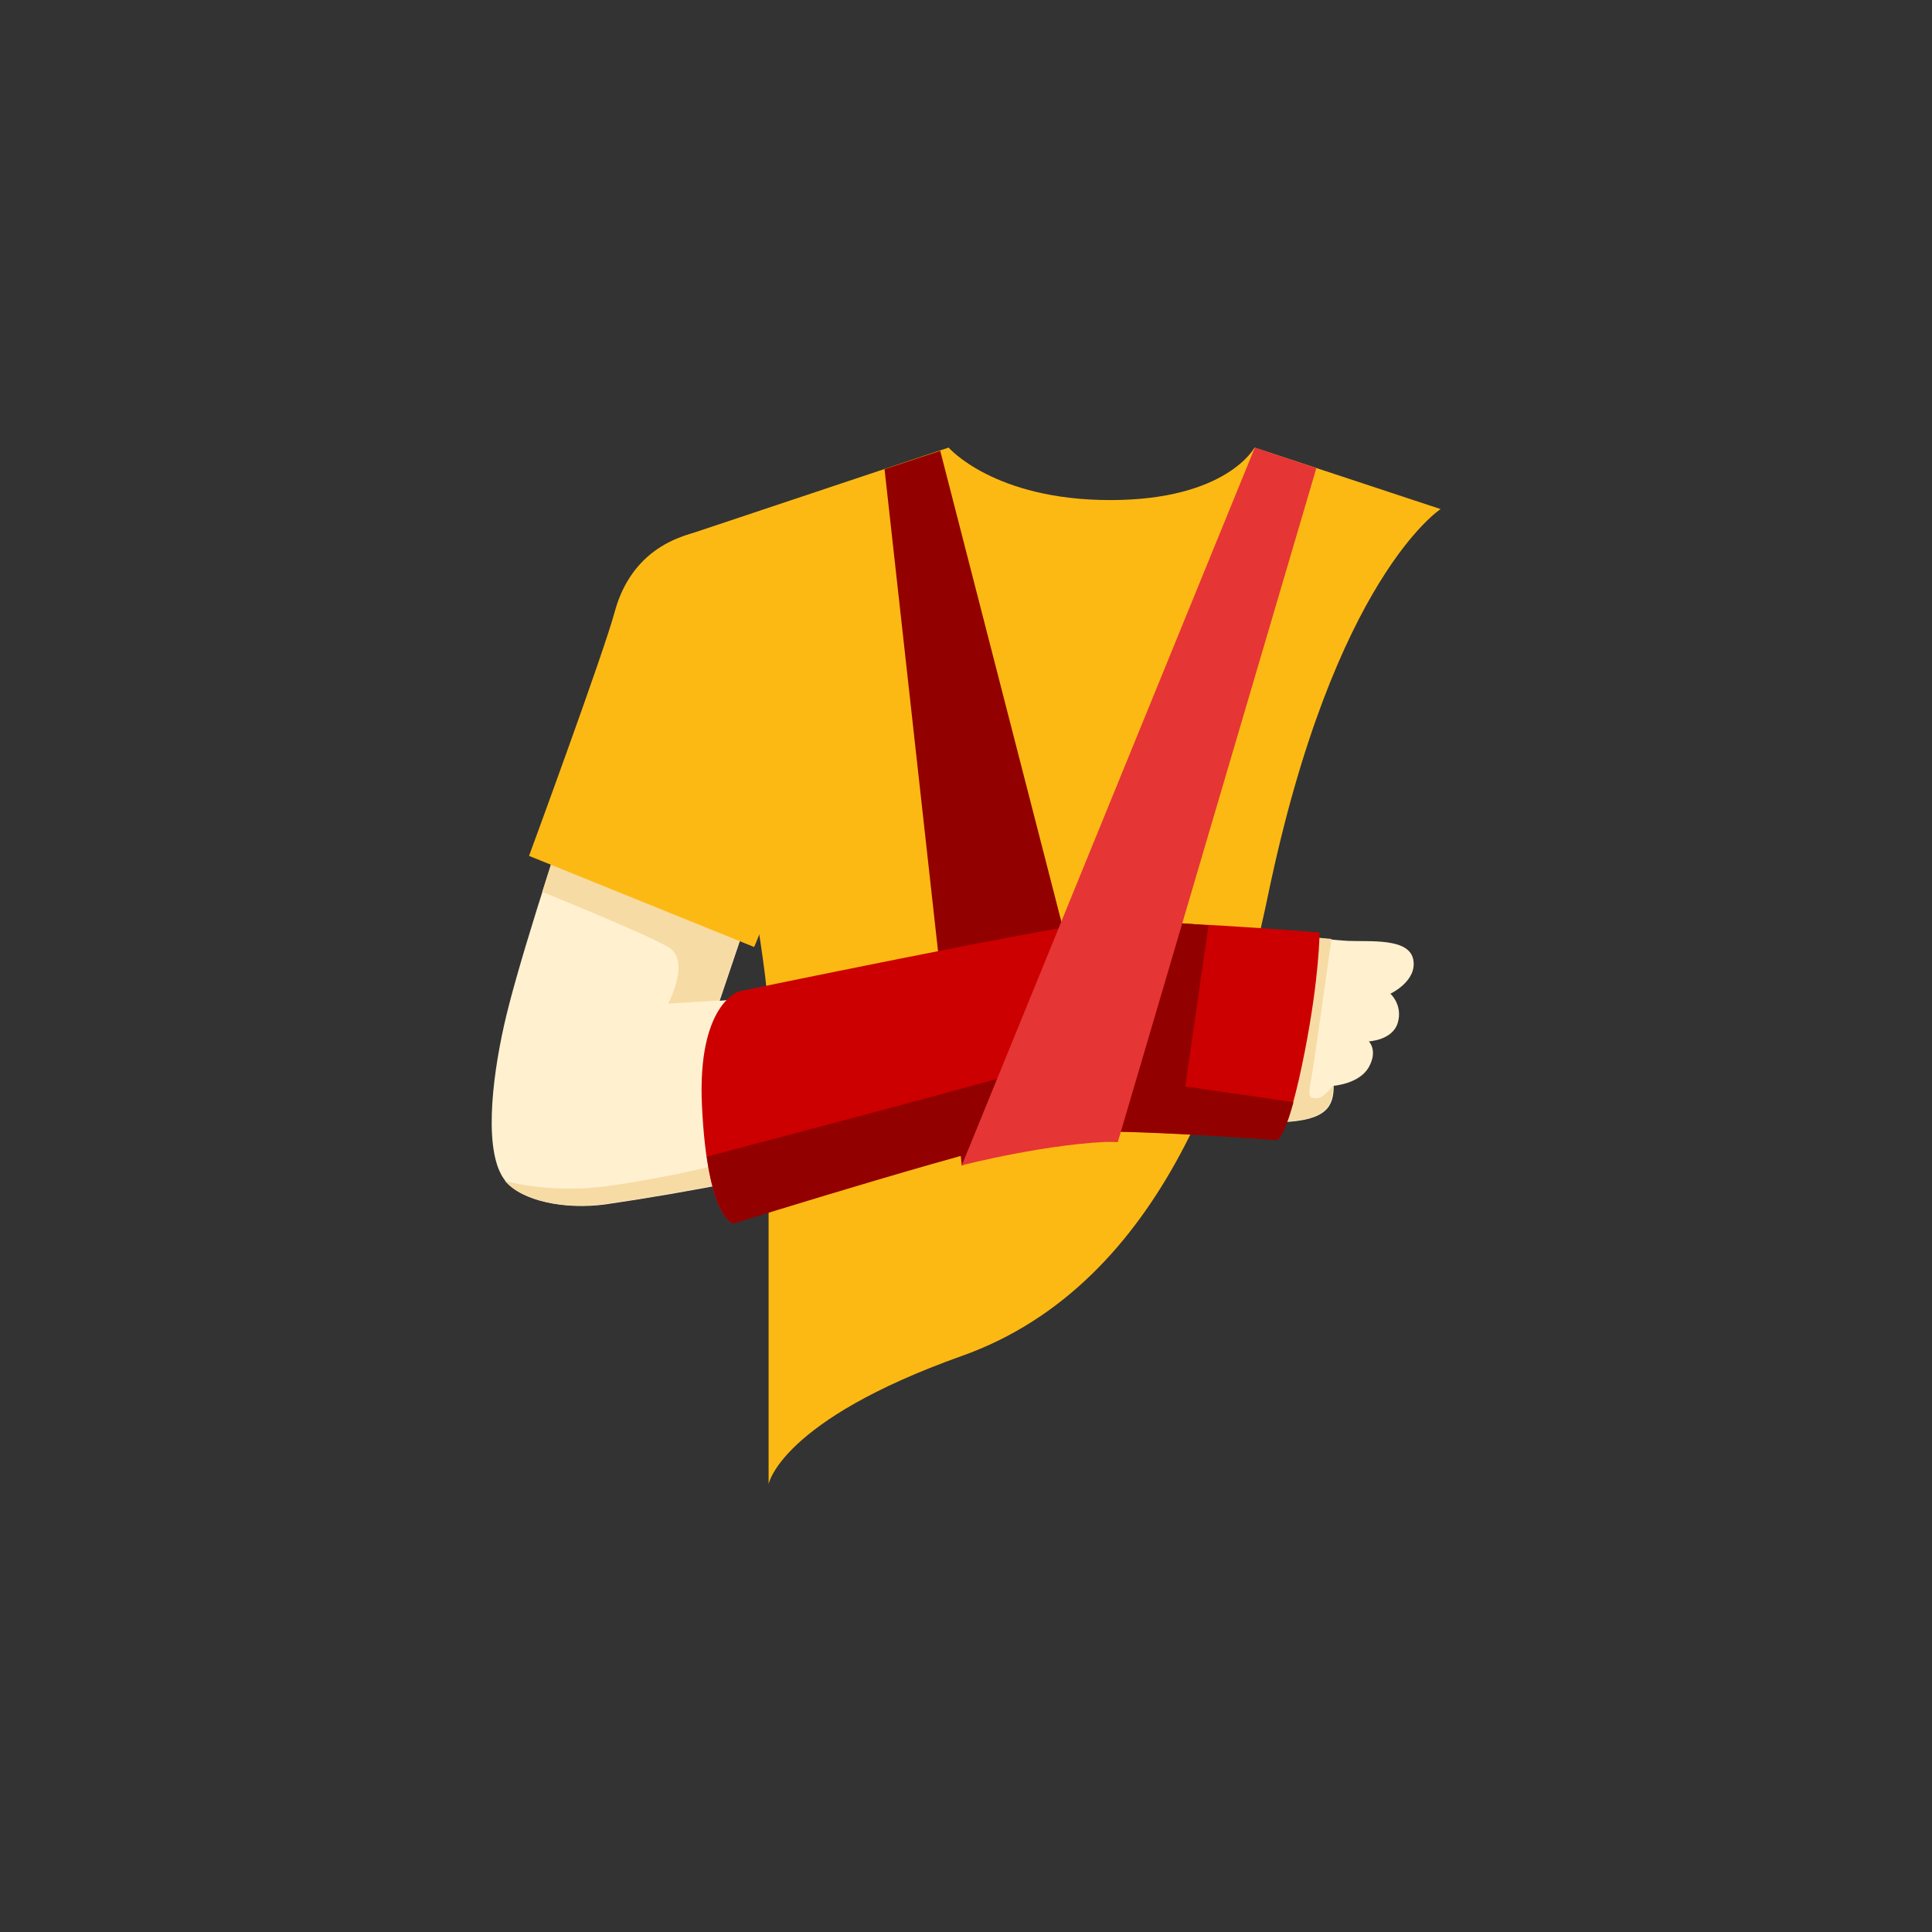
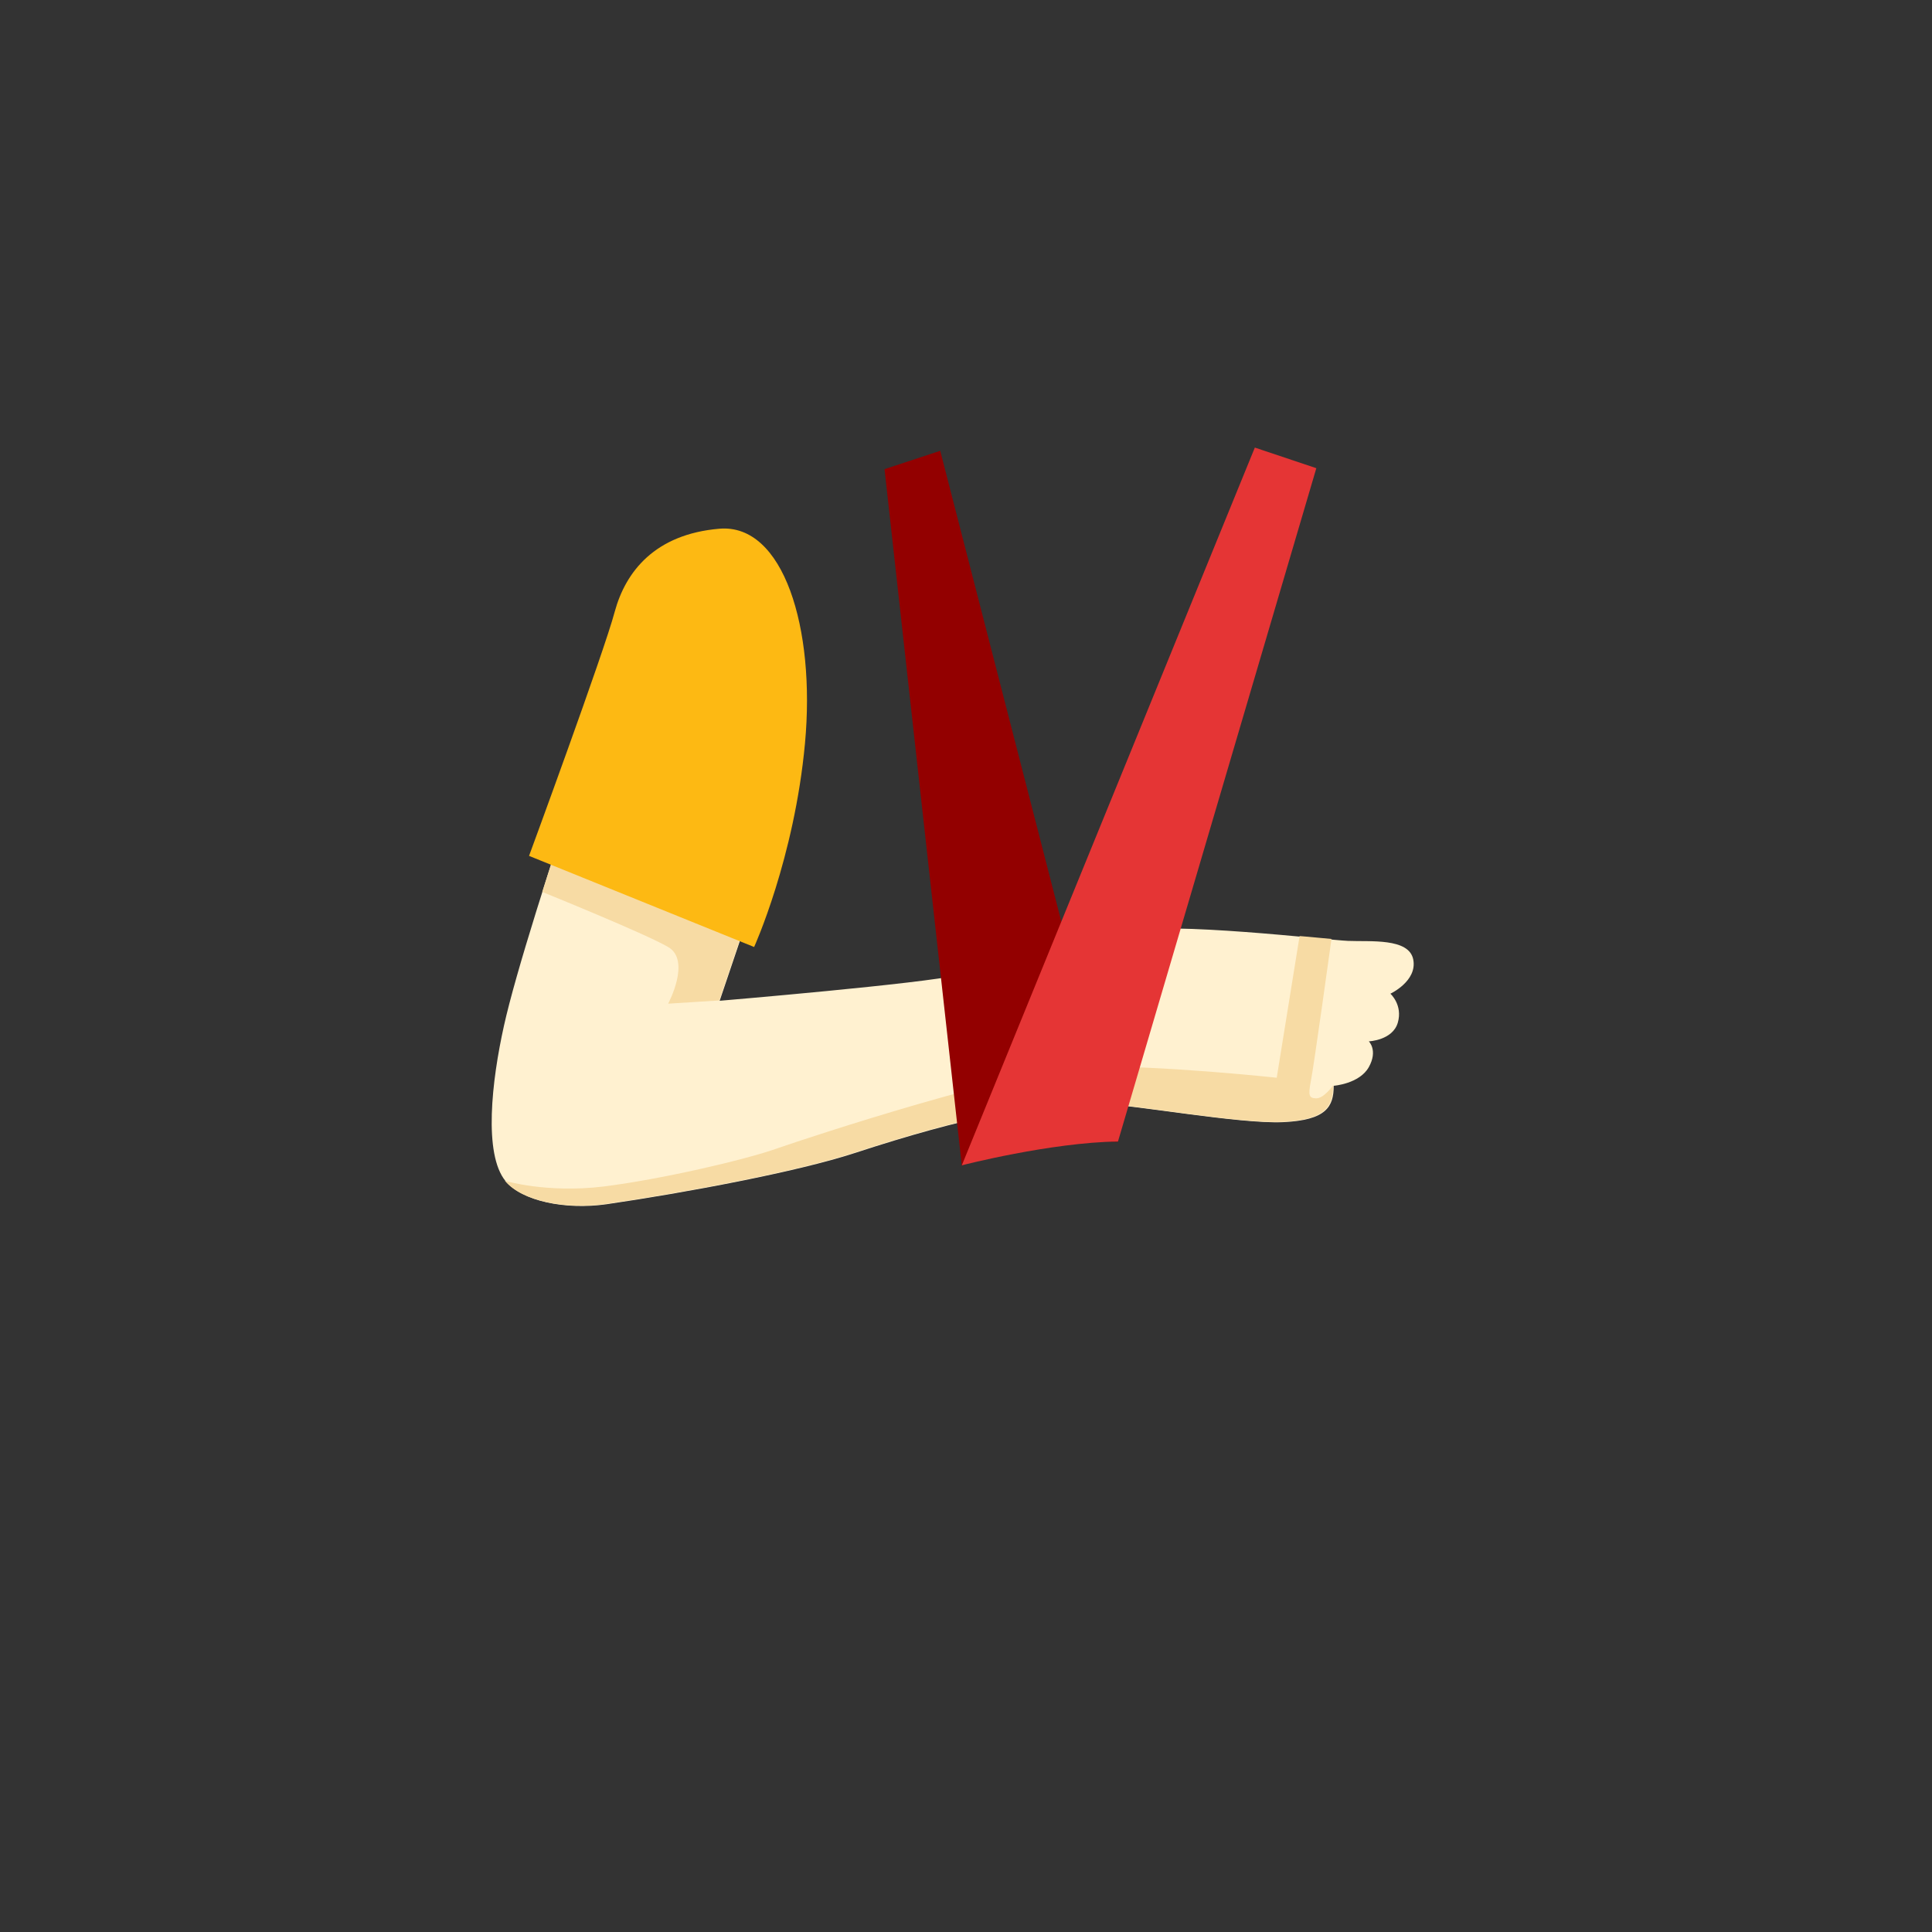
<svg xmlns="http://www.w3.org/2000/svg" version="1.1" id="Layer_1" x="0px" y="0px" viewBox="0 0 60 60" style="enable-background:new 0 0 60 60;" xml:space="preserve">
  <rect x="0" y="0" width="60" height="60" fill="#333333" stroke="none" />
  <style type="text/css">
	.st0{fill:#FDB913;}
	.st1{fill:#FFF1D0;}
	.st2{fill:#F7DBA4;}
	.st3{fill:#930000;}
	.st4{fill:#CC0000;}
	.st5{fill:#E53535;}
</style>
  <g>
-     <path class="st0" d="M21.2,16.66c0,0,2.67,12.42,2.67,14.98s0,14.45,0,14.45s0.36-1.97,6-3.98c6.36-2.26,8.54-9.65,9.51-14.31   c2.05-9.86,5.36-11.99,5.36-11.99l-5.78-1.91c0,0-0.86,1.63-4.48,1.63c-3.61,0-5.02-1.63-5.02-1.63L21.2,16.66z" />
    <path class="st1" d="M20.12,17.95c0,0-3.75,10.64-4.47,13.91c-0.38,1.71-0.64,3.98,0.05,4.82c0.51,0.62,1.85,0.9,3.13,0.72   c2.47-0.36,5.94-1.01,7.71-1.59c3.43-1.12,5.6-1.55,7.69-1.52c0.94,0.01,4.25,0.62,5.61,0.56c1.35-0.06,1.58-0.48,1.58-1.13   c0,0,0.8-0.06,1.09-0.58s0-0.8,0-0.8s0.74-0.03,0.9-0.58c0.16-0.55-0.23-0.9-0.23-0.9s0.84-0.39,0.71-1.06   c-0.13-0.68-1.35-0.55-2.03-0.58c-0.68-0.03-5.54-0.61-6.86-0.29c-1.32,0.32-4.25,1.09-5.25,1.35c-1,0.26-7.4,0.8-7.4,0.8l2-5.92   L20.12,17.95z" />
    <path class="st2" d="M22.34,31.07l2-5.92l-4.22-7.2c0,0-1.92,5.45-3.28,9.75c0,0,3.19,1.29,3.91,1.71s0,1.76,0,1.76L22.34,31.07z" />
    <path class="st2" d="M40.87,34.11c-0.21-0.01-0.25-0.07-0.16-0.54c0.09-0.43,0.64-4.41,0.64-4.41c-0.26-0.02-0.6-0.06-0.99-0.09   l-0.71,4.4c0,0-3.72-0.4-5.88-0.34c-2.16,0.06-8.59,2.17-9.62,2.53c-1.04,0.37-3.65,0.97-5.42,1.19c-1.77,0.21-3.05-0.18-3.05-0.18   c0.51,0.62,1.85,0.9,3.13,0.72c2.47-0.36,5.94-1.01,7.71-1.59c3.43-1.12,5.6-1.55,7.69-1.52c0.94,0.01,4.25,0.62,5.61,0.56   c1.35-0.06,1.58-0.48,1.58-1.13C41.4,33.71,41.11,34.12,40.87,34.11z" />
    <path class="st0" d="M16.43,26.58l6.99,2.83c0,0,1.25-2.75,1.58-6.33c0.33-3.58-0.67-6.83-2.66-6.66c-2,0.17-2.91,1.33-3.25,2.58   C18.76,20.25,16.43,26.58,16.43,26.58z" />
    <path class="st3" d="M27.47,14.57l2.4,21.63c0,0,1.04-0.59,1.89-0.7c0.85-0.1,2.96-0.04,2.96-0.04L29.2,14L27.47,14.57z" />
-     <path class="st4" d="M22.94,30.79c0,0-1.29,0.4-1.14,3.55c0.17,3.54,0.97,3.65,0.97,3.65s8.46-2.65,10.06-2.82   c1.6-0.17,6.82,0.23,6.82,0.23s0.35-0.07,0.87-2.74c0.46-2.35,0.46-3.7,0.46-3.7s-5.38-0.44-6.89-0.31   C32.58,28.79,22.94,30.79,22.94,30.79z" />
-     <path class="st3" d="M36.81,33.74l0.72-5l-1.22-0.1l-1.59,4.44c0,0-1.39-0.27-3.11,0.24c-1.72,0.51-9.66,2.6-9.66,2.6   c0.29,2,0.83,2.08,0.83,2.08s8.46-2.65,10.06-2.82c1.6-0.17,6.82,0.23,6.82,0.23s0.2-0.04,0.51-1.18L36.81,33.74z" />
    <path class="st5" d="M29.87,36.19c0,0,2.75-0.71,4.85-0.74l6.16-20.91l-1.91-0.64L29.87,36.19z" />
  </g>
</svg>